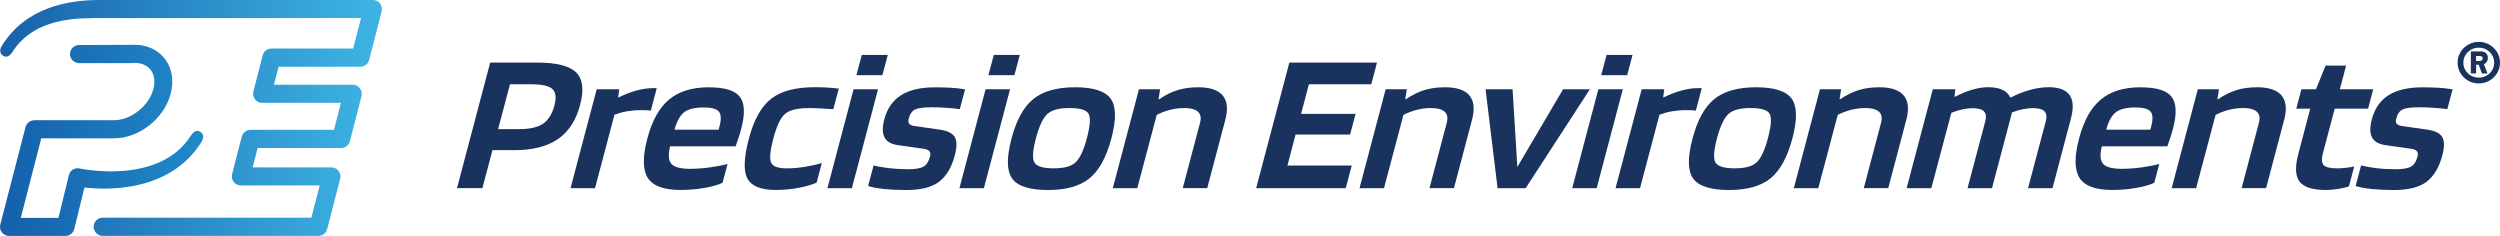
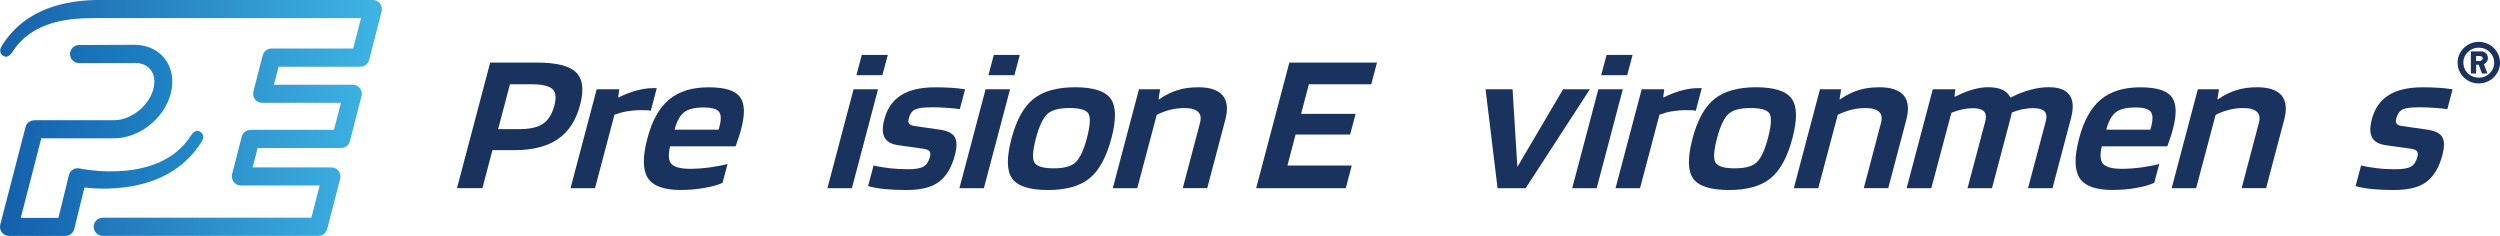
<svg xmlns="http://www.w3.org/2000/svg" id="Layer_1" data-name="Layer 1" viewBox="0 0 459.83 43.39">
  <defs>
    <style>
      .cls-1 {
        fill: url(#linear-gradient);
      }

      .cls-1, .cls-2, .cls-3 {
        stroke-width: 0px;
      }

      .cls-2 {
        fill: url(#linear-gradient-2);
      }

      .cls-3 {
        fill: #1a325e;
      }
    </style>
    <linearGradient id="linear-gradient" x1="68.62" y1="-484.82" x2="-15.94" y2="-484.82" gradientTransform="translate(0 506.5)" gradientUnits="userSpaceOnUse">
      <stop offset="0" stop-color="#3db3e3" />
      <stop offset="1" stop-color="#0f4e9e" />
    </linearGradient>
    <linearGradient id="linear-gradient-2" x1="68.62" y1="-480.69" x2="-15.94" y2="-480.69" gradientTransform="translate(0 506.5)" gradientUnits="userSpaceOnUse">
      <stop offset="0" stop-color="#2bace2" />
      <stop offset="1" stop-color="#0f4e9e" />
    </linearGradient>
  </defs>
  <g>
    <g>
      <path class="cls-3" d="M90.58,27.61l-1.85,6.99h-4.67l6.1-23.09h8.58c3.6,0,6.01.6,7.23,1.81,1.23,1.21,1.47,3.2.72,6.01-.75,2.83-2.11,4.91-4.08,6.26-1.97,1.35-4.65,2.03-8.02,2.03h-4.03,0ZM101.99,19.32c.36-1.4.24-2.39-.4-2.96-.63-.57-1.93-.86-3.87-.86h-3.92l-2.18,8.25h3.92c1.94,0,3.4-.34,4.37-1.01.97-.68,1.66-1.81,2.09-3.41h0Z" />
      <path class="cls-3" d="M109.44,34.61h-4.5l4.81-18.19h4.15l-.2,1.48h.12c1.1-.54,2.18-.96,3.25-1.25s2.06-.44,2.99-.44h.53c.09,0,.16,0,.2.04l-1.09,4.13c-.14-.05-.34-.08-.57-.1-.24,0-.66-.02-1.26-.02-.91,0-1.76.08-2.59.22-.81.14-1.57.36-2.26.62l-3.58,13.52h0Z" />
      <path class="cls-3" d="M133.82,30.16l-.92,3.46c-.75.36-1.84.69-3.3.94-1.46.26-2.93.38-4.44.38-3.06,0-5.06-.74-6.01-2.21-.94-1.48-.97-3.91-.07-7.29.86-3.27,2.19-5.64,3.99-7.14,1.8-1.49,4.21-2.24,7.23-2.24s4.85.57,5.77,1.73c.91,1.16,1,3.13.26,5.92-.13.52-.28,1-.41,1.42-.13.43-.35,1.03-.62,1.79h-12.05c-.37,1.52-.3,2.6.22,3.2.53.61,1.67.93,3.43.93,1.17,0,2.39-.09,3.68-.26,1.28-.18,2.37-.39,3.23-.63h0ZM129.35,19.77c-1.58,0-2.76.29-3.52.88s-1.35,1.66-1.76,3.2h8.11l.2-.77c.31-1.25.24-2.12-.2-2.6s-1.39-.72-2.84-.72Z" />
-       <path class="cls-3" d="M151.15,30.01l-.94,3.57c-.77.36-1.86.69-3.27.96s-2.82.4-4.24.4c-2.75,0-4.48-.7-5.23-2.1-.75-1.4-.65-3.85.28-7.37.92-3.46,2.28-5.9,4.09-7.31s4.47-2.12,8-2.12c.85,0,1.62.02,2.3.06.68.04,1.39.11,2.14.2l-1.01,3.79c-1-.08-1.86-.12-2.61-.16s-1.36-.05-1.85-.05c-2.13,0-3.59.36-4.42,1.07-.82.71-1.54,2.21-2.15,4.53-.59,2.23-.73,3.71-.41,4.42.32.71,1.27,1.07,2.88,1.07,1.06,0,2.18-.1,3.35-.28,1.17-.2,2.2-.43,3.08-.7Z" />
      <path class="cls-3" d="M156.69,34.61h-4.5l4.81-18.19h4.5l-4.81,18.19ZM162.3,13.83h-4.78l.99-3.72h4.78l-.99,3.72Z" />
      <path class="cls-3" d="M171.27,19.74c-1.37,0-2.35.12-2.92.38s-.98.81-1.2,1.68c-.11.42-.1.73.06.94.15.2.46.35.93.43l4.61.66c1.48.2,2.42.65,2.85,1.36s.43,1.84.02,3.39c-.59,2.23-1.57,3.85-2.92,4.87-1.35,1.01-3.34,1.5-5.96,1.5-1.49,0-2.86-.06-4.07-.18-1.21-.12-2.21-.31-3-.55l1.01-3.79c.76.2,1.7.36,2.82.5,1.13.13,2.29.2,3.49.2,1.34,0,2.3-.16,2.86-.48.57-.32.96-.93,1.2-1.81.12-.44.09-.78-.09-1.01s-.53-.38-1.04-.46l-4.68-.66c-1.27-.17-2.13-.64-2.54-1.42-.42-.77-.43-1.9-.04-3.37.53-1.98,1.56-3.46,3.09-4.42,1.53-.96,3.61-1.44,6.23-1.44,1.06,0,2.03.03,2.89.08s1.74.14,2.64.29l-.97,3.65c-.65-.1-1.44-.18-2.37-.24-.92-.08-1.89-.11-2.89-.11h0Z" />
      <path class="cls-3" d="M180.97,34.61h-4.5l4.81-18.19h4.5l-4.81,18.19ZM186.58,13.83h-4.78l.99-3.72h4.78l-.99,3.72Z" />
      <path class="cls-3" d="M204.41,25.48c-.91,3.43-2.24,5.87-4,7.31s-4.31,2.16-7.66,2.16-5.59-.7-6.59-2.12c-1.01-1.41-1.03-3.86-.11-7.35.9-3.42,2.24-5.84,4.02-7.27,1.78-1.44,4.34-2.16,7.68-2.16s5.55.71,6.55,2.12c1,1.41,1.03,3.83.12,7.3h0ZM190.54,25.44c-.6,2.26-.69,3.75-.28,4.45s1.58,1.07,3.53,1.07,3.24-.36,4.03-1.09,1.49-2.2,2.09-4.44c.6-2.29.71-3.77.32-4.49-.39-.71-1.57-1.07-3.51-1.07s-3.28.36-4.08,1.1c-.81.75-1.5,2.22-2.1,4.46Z" />
      <path class="cls-3" d="M209.18,34.61h-4.5l4.81-18.19h3.89l-.29,1.84h.12c1.1-.77,2.23-1.32,3.37-1.68,1.14-.36,2.42-.53,3.85-.53,2.13,0,3.61.51,4.46,1.5.84,1.01,1.01,2.49.49,4.45l-3.33,12.6h-4.5l3.18-12.04c.23-.88.11-1.55-.38-2s-1.33-.69-2.52-.69c-.85,0-1.71.11-2.57.32-.85.2-1.7.53-2.5.94l-3.58,13.48h0Z" />
      <path class="cls-3" d="M248.63,30.45l-1.1,4.16h-16.48l6.1-23.09h16.12l-1.05,3.98h-11.47l-1.44,5.45h10.03l-1.01,3.79h-10.03l-1.5,5.71h11.82Z" />
-       <path class="cls-3" d="M254.56,34.61h-4.5l4.81-18.19h3.89l-.29,1.84h.12c1.1-.77,2.23-1.32,3.37-1.68,1.14-.36,2.42-.53,3.85-.53,2.13,0,3.61.51,4.46,1.5.84,1.01,1.01,2.49.49,4.45l-3.33,12.6h-4.5l3.18-12.04c.23-.88.11-1.55-.38-2-.49-.45-1.33-.69-2.52-.69-.85,0-1.71.11-2.57.32s-1.7.53-2.5.94l-3.58,13.48Z" />
      <path class="cls-3" d="M287.5,16.42h4.93l-11.81,18.19h-5.17l-2.21-18.19h4.97l.88,14.29,8.41-14.29h0Z" />
      <path class="cls-3" d="M293.68,34.61h-4.5l4.81-18.19h4.5l-4.81,18.19ZM299.29,13.83h-4.78l.99-3.72h4.78l-.99,3.72Z" />
      <path class="cls-3" d="M301.65,34.61h-4.5l4.81-18.19h4.15l-.2,1.48h.12c1.1-.54,2.18-.96,3.25-1.25,1.06-.29,2.06-.44,2.99-.44h.53c.09,0,.15,0,.2.04l-1.09,4.13c-.14-.05-.34-.08-.57-.1-.25,0-.66-.02-1.26-.02-.91,0-1.76.08-2.59.22-.81.14-1.57.36-2.26.62l-3.58,13.52h0Z" />
      <path class="cls-3" d="M329.67,25.48c-.91,3.43-2.24,5.87-4,7.31s-4.31,2.16-7.66,2.16-5.59-.7-6.59-2.12c-1.01-1.41-1.03-3.86-.11-7.35.9-3.42,2.24-5.84,4.02-7.27,1.78-1.44,4.34-2.16,7.68-2.16s5.55.71,6.55,2.12c1,1.41,1.03,3.83.12,7.3h0ZM315.81,25.44c-.6,2.26-.69,3.75-.28,4.45s1.58,1.07,3.53,1.07,3.24-.36,4.03-1.09,1.49-2.2,2.09-4.44c.6-2.29.71-3.77.32-4.49-.39-.71-1.57-1.07-3.51-1.07s-3.28.36-4.08,1.1c-.81.75-1.5,2.22-2.1,4.46h0Z" />
      <path class="cls-3" d="M334.44,34.61h-4.5l4.81-18.19h3.89l-.29,1.84h.12c1.1-.77,2.23-1.32,3.37-1.68,1.14-.36,2.42-.53,3.85-.53,2.13,0,3.61.51,4.46,1.5.84,1.01,1.01,2.49.49,4.45l-3.33,12.6h-4.5l3.18-12.04c.23-.88.11-1.55-.38-2-.49-.45-1.33-.69-2.52-.69-.85,0-1.71.11-2.57.32-.85.21-1.7.53-2.5.94l-3.58,13.48Z" />
      <path class="cls-3" d="M355.19,34.61h-4.5l4.81-18.19h4.15l-.16,1.36h.12c1.17-.59,2.24-1.03,3.24-1.31s1.93-.43,2.81-.43c1.06,0,1.94.15,2.62.46s1.17.78,1.48,1.42h.12c1.11-.59,2.28-1.05,3.5-1.38,1.22-.34,2.37-.5,3.45-.5,1.87,0,3.13.48,3.82,1.44s.77,2.38.27,4.27l-3.4,12.86h-4.5l3.26-12.29c.22-.83.14-1.45-.23-1.84-.37-.39-1.08-.59-2.12-.59-.62,0-1.27.08-1.96.22s-1.33.34-1.94.59c0,.12-.03.26-.07.4s-.1.36-.17.66l-3.4,12.86h-4.5l3.26-12.29c.22-.83.14-1.45-.23-1.84-.37-.39-1.08-.59-2.12-.59-.54,0-1.14.07-1.78.2s-1.34.35-2.1.64l-3.69,13.88h0Z" />
      <path class="cls-3" d="M397.16,30.16l-.92,3.46c-.75.36-1.85.69-3.3.94-1.46.26-2.93.38-4.44.38-3.06,0-5.06-.74-6.01-2.21-.94-1.48-.97-3.91-.07-7.29.86-3.27,2.19-5.64,3.99-7.14,1.8-1.49,4.21-2.24,7.23-2.24s4.85.57,5.77,1.73c.91,1.16,1.01,3.13.26,5.92-.13.52-.28,1-.41,1.42-.13.43-.35,1.03-.62,1.79h-12.05c-.37,1.52-.3,2.6.22,3.2.53.61,1.67.93,3.43.93,1.17,0,2.39-.09,3.68-.26,1.28-.18,2.36-.39,3.23-.63h0ZM392.69,19.77c-1.58,0-2.76.29-3.52.88-.77.59-1.35,1.66-1.76,3.2h8.11l.2-.77c.31-1.25.24-2.12-.2-2.6s-1.39-.72-2.84-.72Z" />
      <path class="cls-3" d="M403.94,34.61h-4.5l4.81-18.19h3.89l-.29,1.84h.12c1.1-.77,2.23-1.32,3.37-1.68,1.14-.36,2.42-.53,3.85-.53,2.13,0,3.61.51,4.46,1.5.84,1.01,1.01,2.49.49,4.45l-3.33,12.6h-4.5l3.18-12.04c.23-.88.11-1.55-.38-2s-1.33-.69-2.52-.69c-.85,0-1.71.11-2.57.32-.85.21-1.7.53-2.5.94l-3.58,13.48Z" />
-       <path class="cls-3" d="M433.01,30.64l-.97,3.65c-.49.17-1.14.33-1.97.46s-1.57.2-2.21.2c-2.46,0-4.08-.51-4.88-1.52s-.87-2.72-.25-5.11l2.2-8.33h-2.57l.94-3.57h2.68l1.77-4.35h3.77l-1.15,4.35h6.14l-.94,3.57h-6.14l-2.17,8.18c-.28,1.08-.23,1.81.15,2.21.38.39,1.22.59,2.48.59.44,0,.97-.04,1.57-.1.63-.08,1.13-.15,1.52-.25h0Z" />
      <path class="cls-3" d="M444.87,19.74c-1.37,0-2.35.12-2.92.38s-.98.81-1.2,1.68c-.11.42-.1.73.06.94.15.2.46.35.93.43l4.61.66c1.48.2,2.42.65,2.85,1.36s.43,1.84.02,3.39c-.59,2.23-1.57,3.85-2.92,4.87-1.35,1.01-3.34,1.5-5.96,1.5-1.49,0-2.86-.06-4.07-.18-1.21-.12-2.21-.31-3-.55l1.01-3.79c.76.2,1.69.36,2.82.5s2.29.2,3.49.2c1.34,0,2.3-.16,2.86-.48.57-.32.96-.93,1.2-1.81.12-.44.09-.78-.09-1.01s-.53-.38-1.04-.46l-4.68-.66c-1.27-.17-2.13-.64-2.54-1.42-.42-.77-.43-1.9-.04-3.37.53-1.98,1.56-3.46,3.09-4.42,1.53-.96,3.61-1.44,6.23-1.44,1.06,0,2.03.03,2.89.08s1.74.14,2.64.29l-.97,3.65c-.65-.1-1.44-.18-2.37-.24-.92-.08-1.89-.11-2.89-.11Z" />
    </g>
    <path class="cls-1" d="M16.95,3.34c-4.76,0-11.24.77-14.66,6.22-.34.53-.92,1.06-1.51.8-.84-.36-.93-1.14-.44-1.93C4.76,1.26,12.66.05,17.98,0h50.6c.52,0,1.01.24,1.32.64s.43.93.3,1.44l-2.3,8.94c-.19.74-.85,1.25-1.61,1.25h-15.05l-.85,3.31h14.49c.52,0,1.01.24,1.32.64s.43.93.3,1.44l-2.14,8.31c-.19.74-.85,1.25-1.61,1.25h-15.36l-.92,3.57h14.48c.52,0,1.01.24,1.32.64s.43.93.3,1.44l-2.39,9.26c-.19.74-.85,1.25-1.61,1.25H18.9c-.92,0-1.67-.75-1.67-1.67s.75-1.67,1.67-1.67h38.37l1.53-5.93h-14.49c-.52,0-1.01-.24-1.32-.64s-.42-.93-.3-1.44l1.78-6.9c.19-.74.85-1.25,1.61-1.25h15.35l1.28-4.97h-14.48c-.52,0-1.01-.24-1.32-.64-.32-.41-.42-.93-.3-1.44l1.71-6.65c.19-.74.85-1.25,1.61-1.25h15.03l1.45-5.61H16.95v.02Z" />
    <path class="cls-2" d="M36.63,24.13c-.6-.26-1.18.28-1.51.8-5.82,9.24-20.39,6.07-20.51,6.05-.88-.18-1.73.36-1.94,1.24l-1.92,7.85H3.82l3.79-14.7.1.07h13.27c4.6,0,9.17-3.58,10.41-8.16,0-.03,0-.05.02-.09.61-2.35.23-4.66-1.07-6.35-1.28-1.67-3.27-2.6-5.6-2.6l-9.84.04h-.36c-.92,0-1.67.75-1.67,1.66,0,.85.65,1.56,1.49,1.65v.02h10.04v-.04h.36c1.27,0,2.33.45,2.96,1.29.69.9.85,2.15.48,3.54,0,.03,0,.05-.02.08-.86,3.07-4.14,5.63-7.18,5.63H6.42s-.11,0-.15.02c-.73.02-1.38.49-1.57,1.23L.05,41.31c-.12.5-.02,1.03.3,1.44.32.4.8.64,1.32.64h10.37c.75,0,1.43-.52,1.62-1.26l1.87-7.64c4.23.49,15.79.86,21.55-8.42.48-.79.39-1.57-.44-1.93h0Z" />
  </g>
  <path class="cls-3" d="M455.94,15.35c-.72,0-1.38-.17-1.97-.51s-1.06-.8-1.41-1.38c-.35-.58-.53-1.22-.53-1.94,0-.53.1-1.03.31-1.49s.48-.87.84-1.21.77-.62,1.24-.82.98-.3,1.52-.3,1.03.1,1.5.3c.47.2.88.47,1.24.82.36.35.64.76.84,1.21.2.46.31.95.31,1.49s-.1,1.03-.31,1.49c-.2.46-.48.87-.83,1.21-.35.35-.76.62-1.23.82-.47.2-.98.3-1.52.3ZM455.94,14.28c.52,0,.99-.12,1.42-.37.42-.24.76-.57,1.02-.99.25-.42.38-.88.38-1.39s-.13-.97-.38-1.39c-.26-.42-.6-.75-1.02-1-.43-.25-.9-.37-1.42-.37s-1.01.12-1.44.37c-.43.25-.77.58-1.03,1-.26.42-.38.88-.38,1.39s.13.97.38,1.39c.25.42.6.75,1.03.99.43.24.91.37,1.44.37ZM454.47,13.51v-4.06h1.87c.37,0,.68.11.91.34s.35.52.35.88-.12.66-.37.89c-.24.23-.54.35-.89.35h-1.21l.31-.15v1.75h-.97ZM455.44,11.34l-.27-.12h.83c.19,0,.35-.04.47-.13s.19-.2.19-.33c0-.15-.05-.26-.16-.34-.11-.08-.26-.12-.47-.12h-.92l.32-.14v1.17ZM456.51,13.51l-.63-1.7.9-.24.75,1.94h-1.02Z" />
</svg>